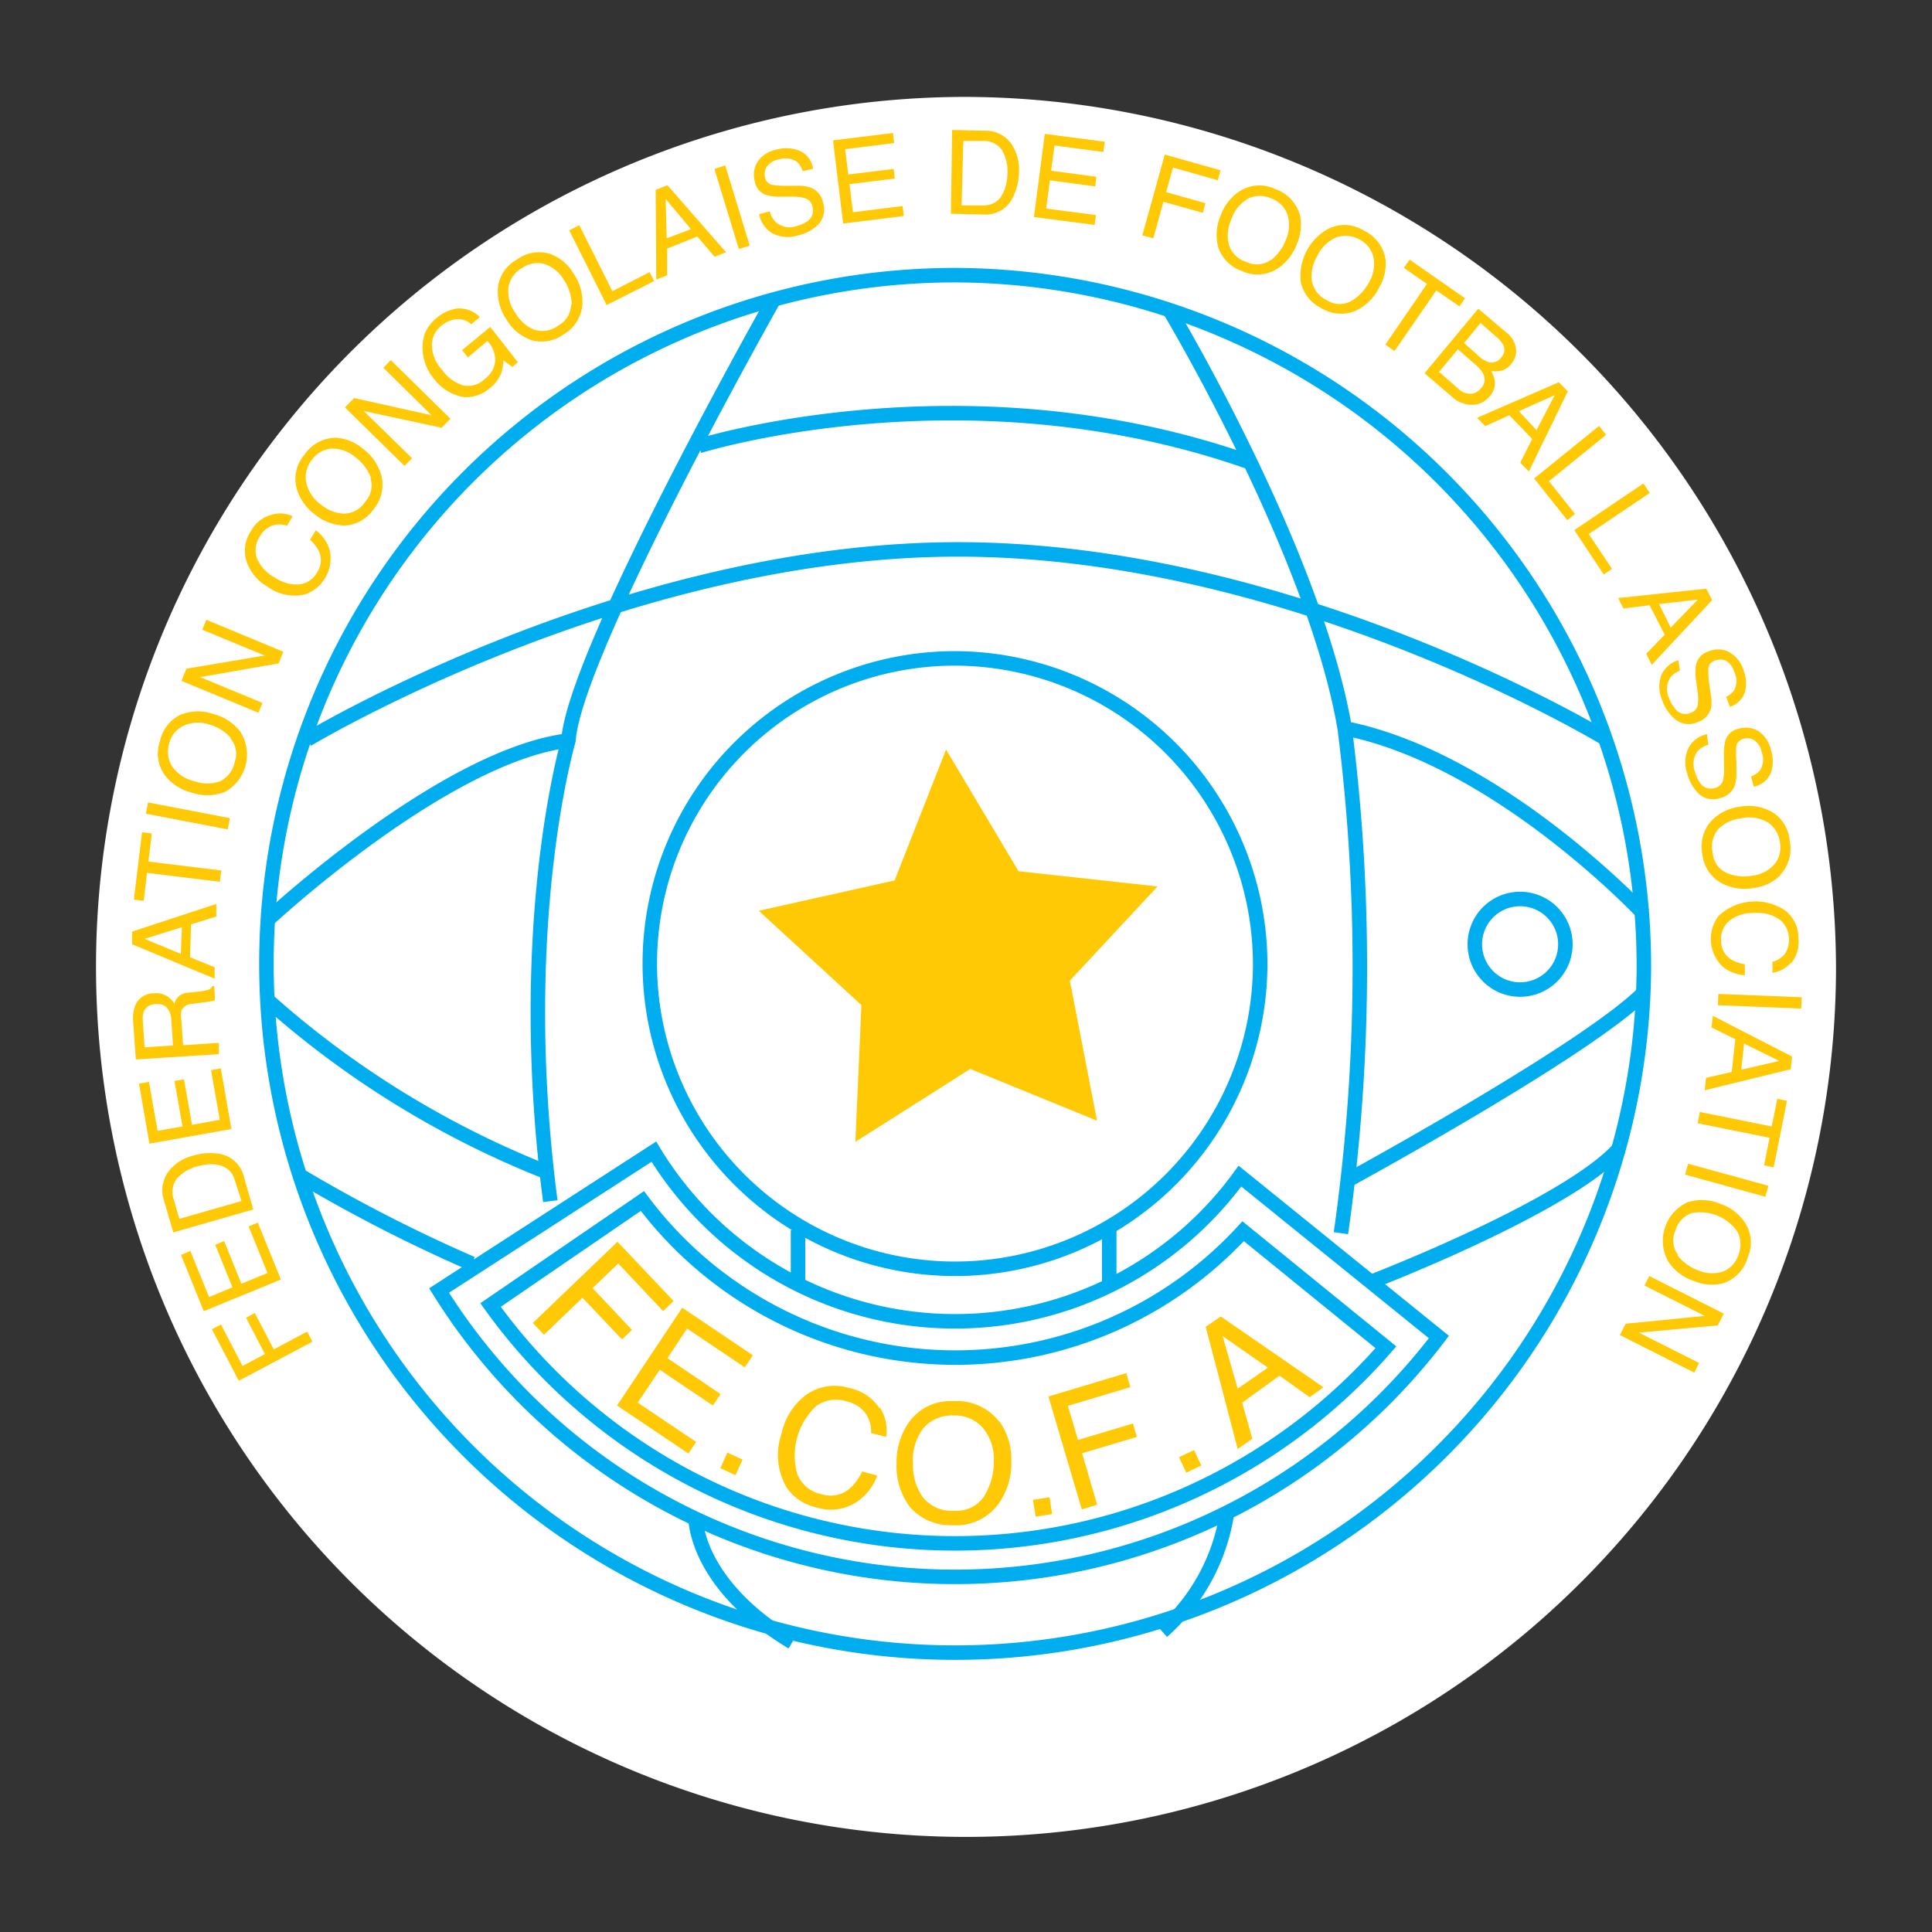
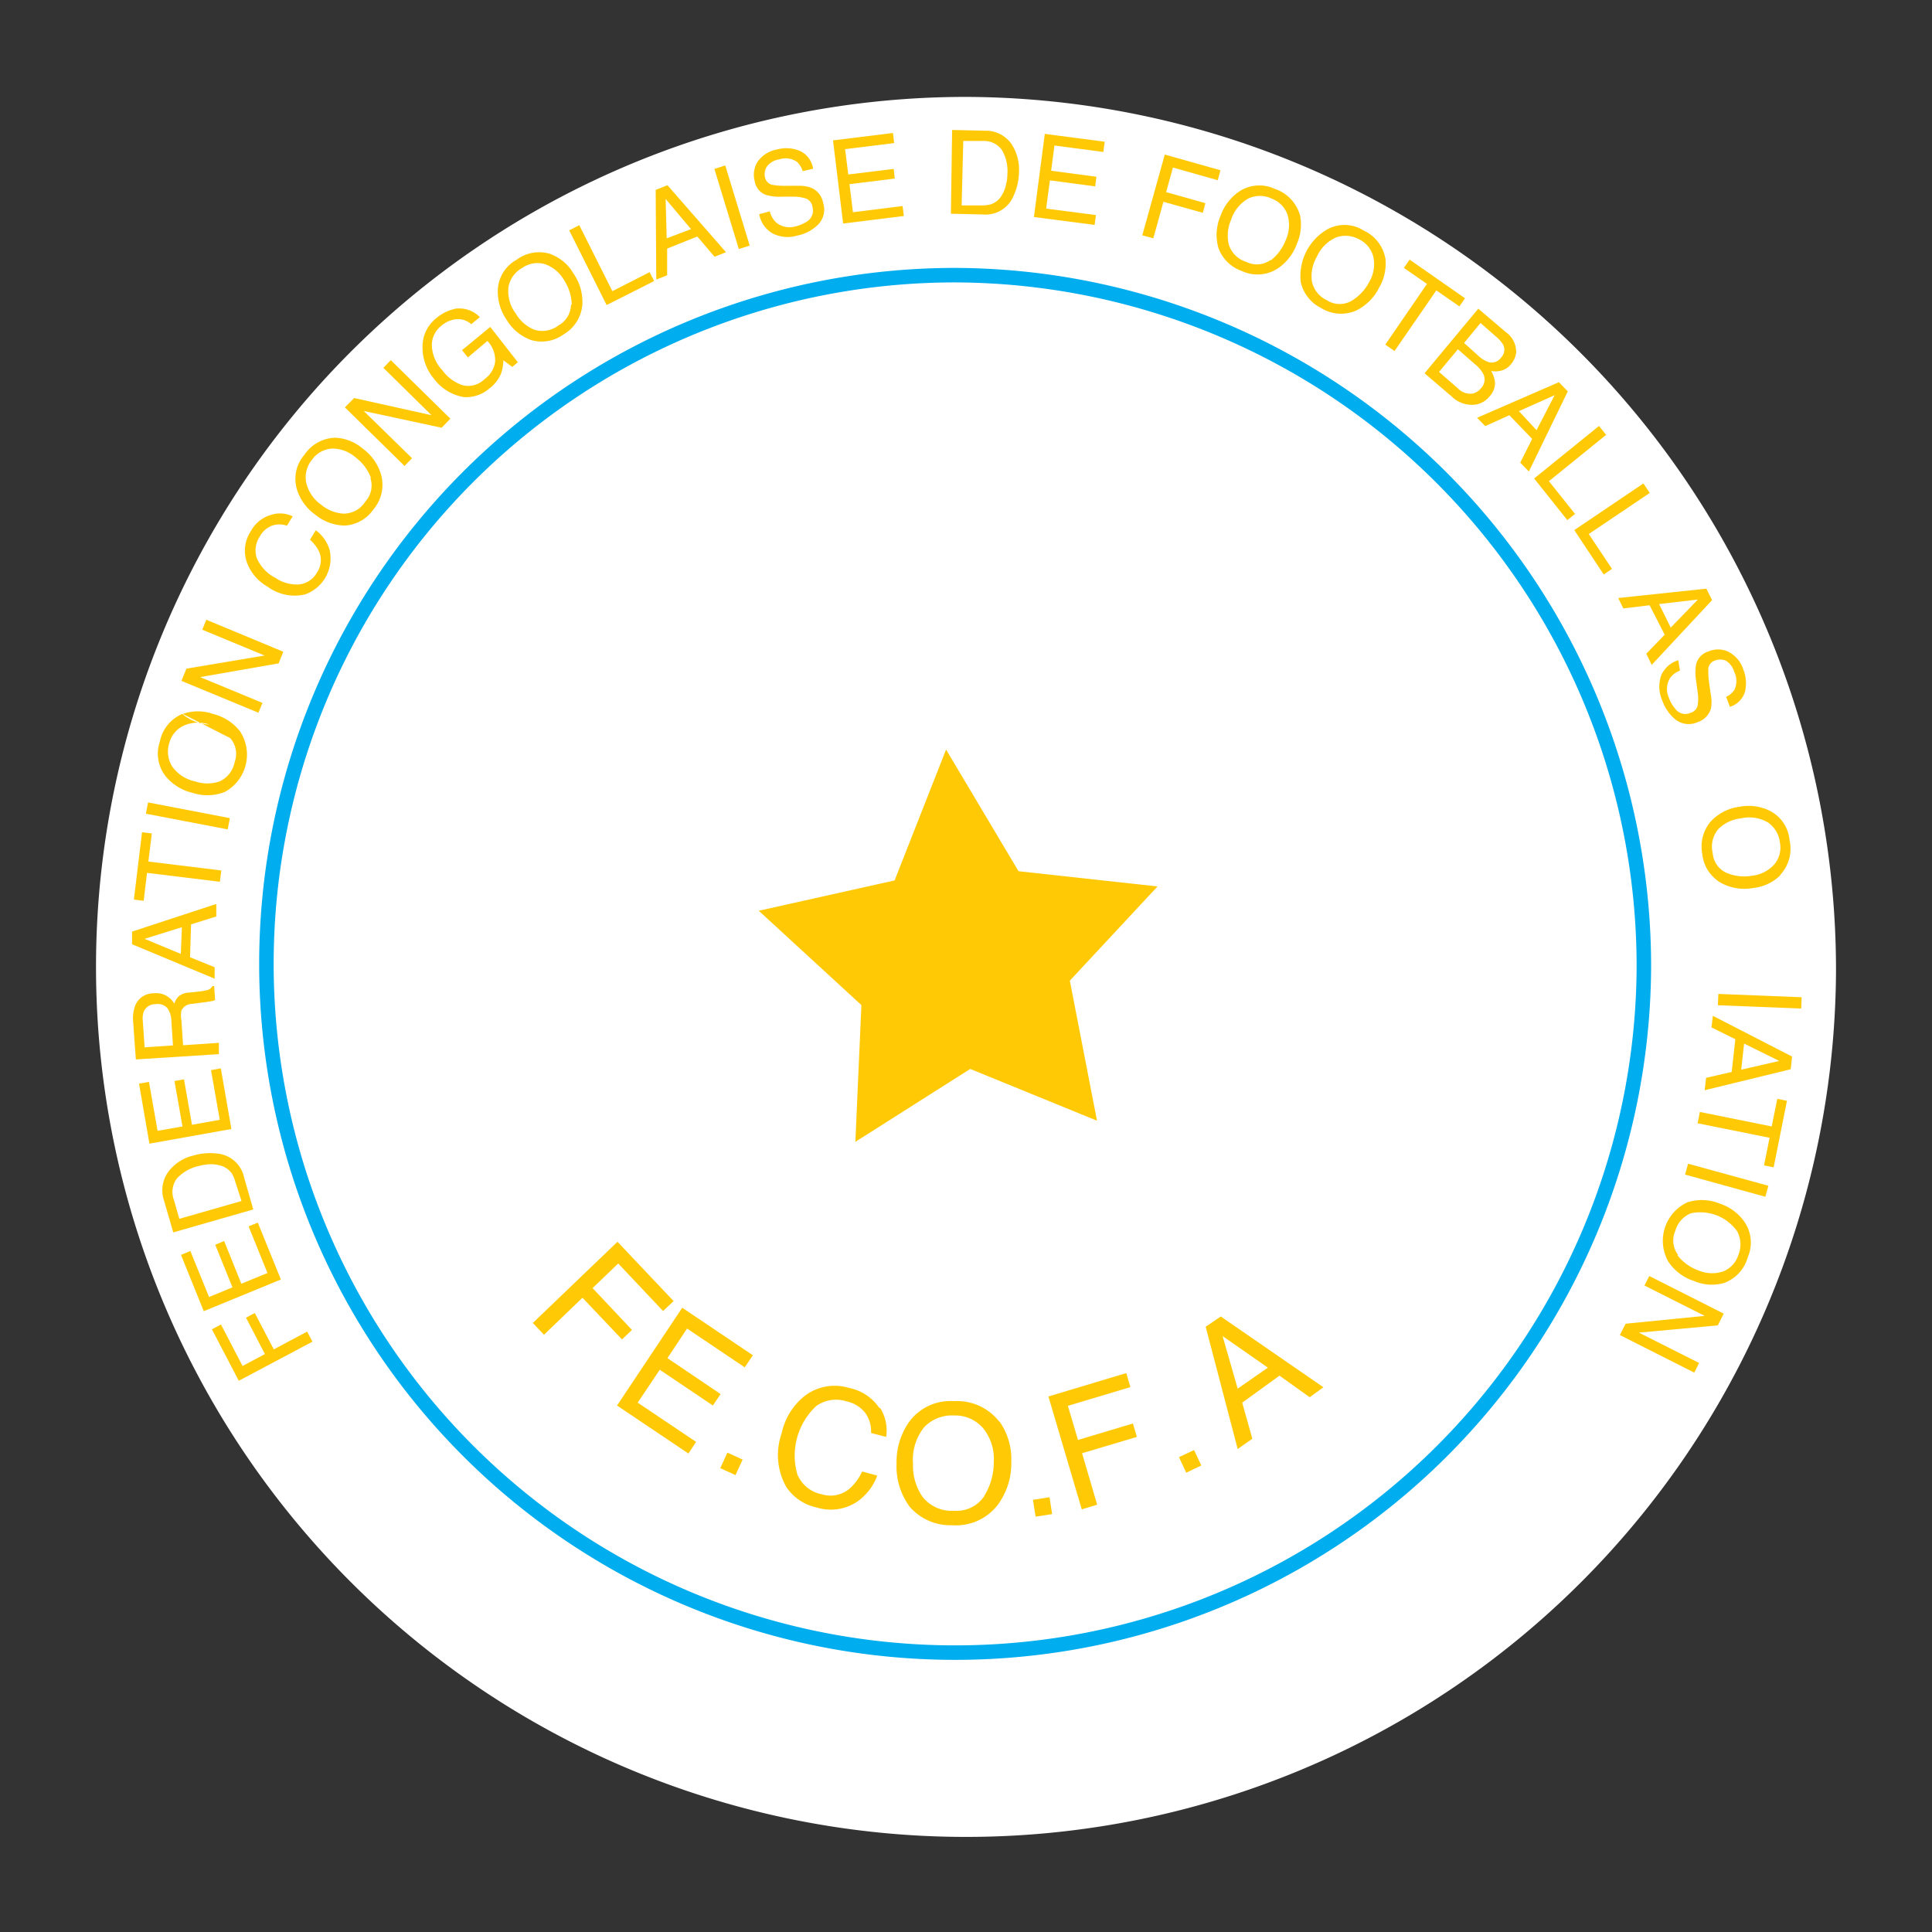
<svg xmlns="http://www.w3.org/2000/svg" id="Layer_1" data-name="Layer 1" viewBox="0 0 128 128">
  <rect x="0" y="0" width="128" height="128" fill="#333333" stroke="none" />
  <defs>
    <style>.cls-1,.cls-6{fill:none;}.cls-2{clip-path:url(#clip-path);}.cls-3,.cls-5{fill:#fff;}.cls-3{fill-rule:evenodd;}.cls-4{fill:#ffca05;}.cls-6{stroke:#00adee;stroke-width:0.96px;}</style>
    <clipPath id="clip-path">
      <rect class="cls-1" x="3.91" y="3.82" width="120.19" height="120.36" />
    </clipPath>
  </defs>
  <title>COD-MA</title>
  <rect class="cls-1" width="128" height="128" />
  <g class="cls-2">
    <path class="cls-3" d="M121.64,64.45A57.64,57.64,0,1,1,64,6.42a57.84,57.84,0,0,1,57.64,58" />
    <polygon class="cls-4" points="15.82 91.48 14.04 88.07 14.64 87.75 16.07 90.5 17.55 89.71 16.3 87.3 16.88 86.99 18.14 89.4 20.35 88.22 20.7 88.89 15.82 91.48" />
    <polygon class="cls-4" points="13.5 86.87 11.99 83.14 12.61 82.88 13.85 85.93 15.4 85.29 14.26 82.47 14.85 82.22 15.99 85.05 17.72 84.34 16.47 81.25 17.08 81 18.61 84.77 13.5 86.87" />
    <path class="cls-4" d="M11.48,81.65l-.62-2.13a2.1,2.1,0,0,1,.3-1.9,2.93,2.93,0,0,1,1.64-1.06,3.93,3.93,0,0,1,1.62-.13A2,2,0,0,1,16.17,78l.61,2.13Zm4.11-3.35a2.17,2.17,0,0,0-.24-.57,1.42,1.42,0,0,0-.74-.51,2.36,2.36,0,0,0-.91-.07,4.12,4.12,0,0,0-.57.11,2.74,2.74,0,0,0-1.42.83,1.49,1.49,0,0,0-.19,1.4l.36,1.26L16,79.57Z" />
    <polygon class="cls-4" points="9.9 75.77 9.21 71.79 9.87 71.68 10.44 74.92 12.09 74.63 11.56 71.62 12.19 71.51 12.72 74.52 14.56 74.19 13.98 70.9 14.63 70.78 15.33 74.8 9.9 75.77" />
    <path class="cls-4" d="M9,70.19l-.18-2.52a2.47,2.47,0,0,1,.12-1,1.29,1.29,0,0,1,1.24-.86,1.37,1.37,0,0,1,1.37.69,1.08,1.08,0,0,1,.31-.51,1.17,1.17,0,0,1,.68-.23l.74-.08a3.59,3.59,0,0,0,.47-.09.49.49,0,0,0,.32-.26h.12l.06.91a.38.38,0,0,1-.18.08l-.43.07-.92.12a.79.79,0,0,0-.7.44,1.75,1.75,0,0,0,0,.66l.11,1.64,2.37-.16,0,.75Zm2.35-2.61a1.46,1.46,0,0,0-.27-.8.87.87,0,0,0-.78-.25.82.82,0,0,0-.77.48,1.34,1.34,0,0,0-.07.6l.12,1.78,1.88-.13Z" />
    <path class="cls-4" d="M8.75,62.56l0-.84,5.58-1.83,0,.83-1.67.52-.07,2.18,1.63.66,0,.76Zm3.3-1.13-2.47.77,2.4,1Z" />
    <polygon class="cls-4" points="9.41 55.14 10.06 55.22 9.83 57.08 14.66 57.67 14.57 58.42 9.74 57.83 9.52 59.68 8.87 59.6 9.41 55.14" />
    <rect class="cls-4" x="12.07" y="51.29" width="0.76" height="5.52" transform="translate(-42.98 56.1) rotate(-79.14)" />
-     <path class="cls-4" d="M12.11,47.3a3,3,0,0,1,2,0,3.25,3.25,0,0,1,1.8,1.16,2.82,2.82,0,0,1-1,4,3.14,3.14,0,0,1-2.15.07A3.28,3.28,0,0,1,11,51.46a2.42,2.42,0,0,1-.41-2.32,2.51,2.51,0,0,1,1.49-1.84m3.21,1.59A2.93,2.93,0,0,0,13.86,48a2.31,2.31,0,0,0-1.65.06,1.76,1.76,0,0,0-1,1.19,1.86,1.86,0,0,0,.19,1.52,2.48,2.48,0,0,0,1.53,1,2.48,2.48,0,0,0,1.62,0,1.78,1.78,0,0,0,1-1.29,1.58,1.58,0,0,0-.3-1.58" />
+     <path class="cls-4" d="M12.11,47.3a3,3,0,0,1,2,0,3.25,3.25,0,0,1,1.8,1.16,2.82,2.82,0,0,1-1,4,3.14,3.14,0,0,1-2.15.07A3.28,3.28,0,0,1,11,51.46a2.42,2.42,0,0,1-.41-2.32,2.51,2.51,0,0,1,1.49-1.84A2.93,2.93,0,0,0,13.86,48a2.31,2.31,0,0,0-1.65.06,1.76,1.76,0,0,0-1,1.19,1.86,1.86,0,0,0,.19,1.52,2.48,2.48,0,0,0,1.53,1,2.48,2.48,0,0,0,1.62,0,1.78,1.78,0,0,0,1-1.29,1.58,1.58,0,0,0-.3-1.58" />
    <polygon class="cls-4" points="12.02 45.11 12.35 44.3 17.53 43.43 13.4 41.72 13.67 41.06 18.77 43.18 18.46 43.95 13.26 44.86 17.39 46.57 17.12 47.22 12.02 45.11" />
    <path class="cls-4" d="M18,34.1a1.89,1.89,0,0,1,1.39.11l-.38.62a1.51,1.51,0,0,0-1,0,1.55,1.55,0,0,0-.8.72A1.65,1.65,0,0,0,17,36.94a2.63,2.63,0,0,0,1.24,1.34,2.5,2.5,0,0,0,1.57.44,1.55,1.55,0,0,0,1.21-.82,1.43,1.43,0,0,0,.1-1.4,2.64,2.64,0,0,0-.58-.74l.38-.63a2.5,2.5,0,0,1,.92,1.31,2.53,2.53,0,0,1-1.63,2.94,3,3,0,0,1-2.48-.51,3.08,3.08,0,0,1-1.37-1.6,2.33,2.33,0,0,1,.26-2.08A2.2,2.2,0,0,1,18,34.1" />
    <path class="cls-4" d="M22.21,29a3,3,0,0,1,1.82.72,3.27,3.27,0,0,1,1.23,1.77,2.52,2.52,0,0,1-.52,2.26,2.48,2.48,0,0,1-1.89,1.07,3.17,3.17,0,0,1-2-.75,3.22,3.22,0,0,1-1.17-1.62,2.43,2.43,0,0,1,.48-2.31A2.55,2.55,0,0,1,22.21,29m2.38,2.7a3,3,0,0,0-1-1.37A2.34,2.34,0,0,0,22,29.72a1.74,1.74,0,0,0-1.33.74,1.84,1.84,0,0,0-.39,1.48,2.47,2.47,0,0,0,1,1.5,2.52,2.52,0,0,0,1.51.59,1.7,1.7,0,0,0,1.42-.81,1.56,1.56,0,0,0,.32-1.57" />
    <polygon class="cls-4" points="22.85 26.99 23.46 26.37 28.59 27.51 25.4 24.37 25.89 23.86 29.84 27.74 29.26 28.34 24.1 27.23 27.3 30.36 26.8 30.87 22.85 26.99" />
    <path class="cls-4" d="M30.07,20.47a1.89,1.89,0,0,1,1.72.54l-.57.47a1.29,1.29,0,0,0-1-.33,1.81,1.81,0,0,0-1,.45,1.63,1.63,0,0,0-.61,1.25,2.5,2.5,0,0,0,.69,1.67,2.75,2.75,0,0,0,1.34,1,1.54,1.54,0,0,0,1.46-.4A1.71,1.71,0,0,0,32.8,24a1.82,1.82,0,0,0-.51-1.41L31,23.68l-.39-.48,1.87-1.54L34.31,24l-.37.31-.59-.44a3,3,0,0,1-.15.87,2.4,2.4,0,0,1-.78,1,2.36,2.36,0,0,1-1.68.57,3.12,3.12,0,0,1-2-1.23A3.2,3.2,0,0,1,28,22.84a2.34,2.34,0,0,1,.91-1.76,2.72,2.72,0,0,1,1.21-.61" />
    <path class="cls-4" d="M36.49,16.84A2.93,2.93,0,0,1,38,18.13a3.27,3.27,0,0,1,.58,2.08,2.51,2.51,0,0,1-1.25,1.95,2.47,2.47,0,0,1-2.14.37,3.15,3.15,0,0,1-1.65-1.38,3.31,3.31,0,0,1-.56-1.93,2.39,2.39,0,0,1,1.23-2,2.5,2.5,0,0,1,2.33-.37m1.34,3.34a3.12,3.12,0,0,0-.51-1.63,2.37,2.37,0,0,0-1.27-1.06,1.75,1.75,0,0,0-1.5.25A1.82,1.82,0,0,0,33.69,19a2.45,2.45,0,0,0,.48,1.77,2.54,2.54,0,0,0,1.22,1.07A1.75,1.75,0,0,0,37,21.56a1.59,1.59,0,0,0,.83-1.38" />
    <polygon class="cls-4" points="37.71 15.26 38.38 14.92 40.57 19.29 43.04 18.03 43.34 18.62 40.19 20.21 37.71 15.26" />
    <path class="cls-4" d="M43.44,12.58l.78-.31,3.88,4.44-.76.3L46.2,15.67l-2,.8,0,1.77-.72.28Zm2.34,2.6-1.68-2,.07,2.61Z" />
    <polygon class="cls-4" points="47.33 11.19 48.05 10.96 49.67 16.27 48.95 16.5 47.33 11.19" />
    <path class="cls-4" d="M51,14a1.56,1.56,0,0,0,.38.7A1.38,1.38,0,0,0,52.7,15a2.38,2.38,0,0,0,.69-.28.86.86,0,0,0,.44-1,.7.7,0,0,0-.41-.56,2.84,2.84,0,0,0-.91-.13h-.74a3,3,0,0,1-1.06-.13A1.16,1.16,0,0,1,50,12a1.62,1.62,0,0,1,.21-1.31,2,2,0,0,1,1.28-.79A2.34,2.34,0,0,1,53,10a1.54,1.54,0,0,1,.87,1.18l-.69.16a1.41,1.41,0,0,0-.37-.61,1.31,1.31,0,0,0-1.18-.17,1.23,1.23,0,0,0-.82.47.93.93,0,0,0-.13.7.65.65,0,0,0,.45.51,5,5,0,0,0,1,.07h.77a2.2,2.2,0,0,1,.89.15,1.35,1.35,0,0,1,.75,1,1.42,1.42,0,0,1-.35,1.43,2.7,2.7,0,0,1-1.38.72,2.17,2.17,0,0,1-1.65-.16,1.83,1.83,0,0,1-.86-1.26Z" />
    <polygon class="cls-4" points="55.19 9.3 59.16 8.81 59.24 9.48 55.99 9.88 56.2 11.56 59.21 11.19 59.28 11.83 56.28 12.2 56.51 14.06 59.8 13.65 59.88 14.31 55.86 14.81 55.19 9.3" />
    <path class="cls-4" d="M63.08,8.61l2.2.05A2.07,2.07,0,0,1,67,9.52a3.08,3.08,0,0,1,.51,1.89A3.87,3.87,0,0,1,67.14,13a2,2,0,0,1-2,1.21L63,14.16Zm1.94,5a2.13,2.13,0,0,0,.61-.07,1.28,1.28,0,0,0,.71-.55,2.29,2.29,0,0,0,.33-.85,2.47,2.47,0,0,0,.07-.58,2.75,2.75,0,0,0-.36-1.62,1.45,1.45,0,0,0-1.27-.6l-1.29,0-.11,4.27Z" />
    <polygon class="cls-4" points="69.22 8.87 73.19 9.39 73.1 10.07 69.86 9.64 69.64 11.31 72.64 11.71 72.56 12.35 69.56 11.95 69.31 13.82 72.61 14.25 72.52 14.9 68.5 14.38 69.22 8.87" />
    <polygon class="cls-4" points="77.17 10.24 80.86 11.28 80.68 11.94 77.71 11.1 77.26 12.73 79.86 13.46 79.69 14.1 77.08 13.37 76.41 15.79 75.68 15.59 77.17 10.24" />
    <path class="cls-4" d="M86.11,14.16a3.17,3.17,0,0,1-.19,2,3.3,3.3,0,0,1-1.35,1.68,2.47,2.47,0,0,1-2.31.11,2.53,2.53,0,0,1-1.54-1.53,3.21,3.21,0,0,1,.16-2.16,3.25,3.25,0,0,1,1.23-1.58,2.42,2.42,0,0,1,2.34-.17,2.58,2.58,0,0,1,1.66,1.69m-1.92,3.05a3.13,3.13,0,0,0,1-1.36,2.39,2.39,0,0,0,.11-1.67,1.77,1.77,0,0,0-1.07-1.07,1.79,1.79,0,0,0-1.52,0,2.5,2.5,0,0,0-1.15,1.42,2.6,2.6,0,0,0-.15,1.63,1.75,1.75,0,0,0,1.16,1.15,1.56,1.56,0,0,0,1.6-.12" />
    <path class="cls-4" d="M91.79,17.15a3.14,3.14,0,0,1-.42,1.91,3.35,3.35,0,0,1-1.53,1.52,2.51,2.51,0,0,1-2.31-.17,2.54,2.54,0,0,1-1.35-1.71A3.57,3.57,0,0,1,88,15.16a2.37,2.37,0,0,1,2.34.11,2.54,2.54,0,0,1,1.45,1.88m-2.26,2.79a3.16,3.16,0,0,0,1.17-1.23,2.37,2.37,0,0,0,.3-1.64,1.76,1.76,0,0,0-.93-1.2,1.86,1.86,0,0,0-1.52-.15A2.48,2.48,0,0,0,87.25,17a2.57,2.57,0,0,0-.34,1.6,1.77,1.77,0,0,0,1,1.29,1.56,1.56,0,0,0,1.6.06" />
    <polygon class="cls-4" points="97.06 19.76 96.69 20.3 95.16 19.24 92.39 23.26 91.78 22.83 94.54 18.81 93.01 17.75 93.39 17.2 97.06 19.76" />
    <path class="cls-4" d="M97.94,20.45,99.76,22a1.6,1.6,0,0,1,.69,1.35,1.4,1.4,0,0,1-.33.76,1.2,1.2,0,0,1-.78.47,1.55,1.55,0,0,1-.55,0,1.76,1.76,0,0,1,.25.69,1.26,1.26,0,0,1-.36,1,1.49,1.49,0,0,1-.88.53,1.9,1.9,0,0,1-1.63-.54l-1.79-1.53Zm-1.35,5.28a1.13,1.13,0,0,0,1,.34,1,1,0,0,0,.53-.35.82.82,0,0,0,.12-1,2,2,0,0,0-.51-.58l-1.14-1-1.25,1.5ZM98,23.62a1.81,1.81,0,0,0,.65.38.76.76,0,0,0,.8-.31.74.74,0,0,0,.14-.85,2.15,2.15,0,0,0-.5-.56l-1-.88L97,22.72Z" />
    <path class="cls-4" d="M103.28,25.32l.59.61-2.58,5.31-.57-.59.79-1.57L100,27.51l-1.6.72-.54-.55ZM101.8,28.5,103,26.18l-2.37,1.06Z" />
    <polygon class="cls-4" points="105.94 28.22 106.41 28.81 102.62 31.88 104.35 34.05 103.84 34.46 101.64 31.7 105.94 28.22" />
    <polygon class="cls-4" points="108.88 32.03 109.3 32.66 105.26 35.38 106.8 37.69 106.25 38.06 104.3 35.12 108.88 32.03" />
    <path class="cls-4" d="M113.05,39l.38.76-4,4.29-.36-.74,1.22-1.26-1-1.95-1.74.21-.34-.69Zm-2.36,2.58,1.8-1.86-2.57.3Z" />
    <path class="cls-4" d="M111.19,43.74a1.82,1.82,0,0,0-1.13,1,2.27,2.27,0,0,0,.07,1.67,2.81,2.81,0,0,0,.9,1.28,1.42,1.42,0,0,0,1.45.15,1.34,1.34,0,0,0,.87-.88,2.41,2.41,0,0,0,0-.91l-.11-.77a5.48,5.48,0,0,1-.06-1,.65.65,0,0,1,.44-.52,1,1,0,0,1,.7,0,1.29,1.29,0,0,1,.58.76,1.35,1.35,0,0,1,0,1.2,1.4,1.4,0,0,1-.54.45l.25.66a1.51,1.51,0,0,0,1-1,2.46,2.46,0,0,0-.12-1.5,2,2,0,0,0-1-1.16,1.62,1.62,0,0,0-1.33,0,1.18,1.18,0,0,0-.79.85,3.23,3.23,0,0,0,0,1.07l.1.74a2.84,2.84,0,0,1,0,.93.69.69,0,0,1-.5.48.82.82,0,0,1-1-.31,2.06,2.06,0,0,1-.38-.65,1.4,1.4,0,0,1,.07-1.38,1.47,1.47,0,0,1,.64-.47Z" />
-     <path class="cls-4" d="M113.18,49.34a1.64,1.64,0,0,0-.69.4,1.41,1.41,0,0,0-.2,1.37,2.4,2.4,0,0,0,.3.69.85.85,0,0,0,1,.41.74.74,0,0,0,.54-.43,2.89,2.89,0,0,0,.09-.93l0-.74a3.3,3.3,0,0,1,.1-1.07,1.13,1.13,0,0,1,.87-.76,1.61,1.61,0,0,1,1.31.16,2,2,0,0,1,.83,1.26,2.39,2.39,0,0,1,0,1.5,1.55,1.55,0,0,1-1.14.92l-.18-.68a1.45,1.45,0,0,0,.59-.4,1.31,1.31,0,0,0,.12-1.19,1.24,1.24,0,0,0-.5-.81.86.86,0,0,0-.69-.1.64.64,0,0,0-.49.47,5.06,5.06,0,0,0,0,1l0,.77a2.33,2.33,0,0,1-.12.9,1.35,1.35,0,0,1-.95.79,1.4,1.4,0,0,1-1.43-.29,2.86,2.86,0,0,1-.77-1.37,2.24,2.24,0,0,1,.1-1.67,1.8,1.8,0,0,1,1.22-.9Z" />
    <path class="cls-4" d="M117.94,58a3,3,0,0,1-1.77.83,3.24,3.24,0,0,1-2.12-.32,2.49,2.49,0,0,1-1.27-1.94,2.55,2.55,0,0,1,.54-2.12,3.12,3.12,0,0,1,1.92-1,3.19,3.19,0,0,1,2,.26,2.41,2.41,0,0,1,1.32,1.94,2.55,2.55,0,0,1-.6,2.3m-3.57-.12a3,3,0,0,0,1.68.19,2.31,2.31,0,0,0,1.47-.74,1.73,1.73,0,0,0,.38-1.48,1.85,1.85,0,0,0-.79-1.31,2.45,2.45,0,0,0-1.8-.27,2.53,2.53,0,0,0-1.47.69,1.79,1.79,0,0,0-.39,1.6,1.56,1.56,0,0,0,.92,1.32" />
-     <path class="cls-4" d="M118.66,63.77a2,2,0,0,1-1.23.68l0-.73a1.56,1.56,0,0,0,.82-.52,1.63,1.63,0,0,0,.27-1,1.65,1.65,0,0,0-.62-1.28,2.62,2.62,0,0,0-1.77-.43,2.46,2.46,0,0,0-1.55.51,1.55,1.55,0,0,0-.55,1.35,1.41,1.41,0,0,0,.67,1.22,2.38,2.38,0,0,0,.9.31l0,.73a2.53,2.53,0,0,1-1.48-.58,2.53,2.53,0,0,1-.25-3.36,3.57,3.57,0,0,1,4.36-.38,2.3,2.3,0,0,1,.92,1.88,2.24,2.24,0,0,1-.48,1.64" />
    <rect class="cls-4" x="115.86" y="63.48" width="0.75" height="5.52" transform="matrix(0.04, -1, 1, 0.04, 45.7, 179.92)" />
    <path class="cls-4" d="M118.73,70l-.09.84-5.7,1.39.09-.82,1.7-.39.24-2.17-1.58-.78.09-.77Zm-3.37.87,2.52-.58-2.33-1.15Z" />
    <polygon class="cls-4" points="117.51 77.34 116.87 77.21 117.24 75.38 112.47 74.42 112.62 73.67 117.38 74.63 117.75 72.8 118.39 72.93 117.51 77.34" />
    <polygon class="cls-4" points="117.16 78.56 116.96 79.29 111.64 77.82 111.84 77.1 117.16 78.56" />
    <path class="cls-4" d="M114.23,85a3,3,0,0,1-2-.13,3.24,3.24,0,0,1-1.71-1.3,2.81,2.81,0,0,1,1.29-3.92,3.15,3.15,0,0,1,2.15.1,3.2,3.2,0,0,1,1.6,1.18,2.43,2.43,0,0,1,.24,2.35A2.55,2.55,0,0,1,114.23,85m-3.09-1.83a3.07,3.07,0,0,0,1.39,1,2.31,2.31,0,0,0,1.65.06,1.77,1.77,0,0,0,1-1.11,1.85,1.85,0,0,0-.08-1.53,3,3,0,0,0-3.06-1.21A1.74,1.74,0,0,0,111,81.53a1.58,1.58,0,0,0,.17,1.6" />
    <polygon class="cls-4" points="114.2 87.03 113.81 87.81 108.58 88.29 112.57 90.3 112.25 90.94 107.32 88.45 107.7 87.7 112.94 87.18 108.95 85.17 109.27 84.54 114.2 87.03" />
    <path class="cls-5" d="M108.91,64.17A45.63,45.63,0,1,1,63.28,18.23a45.79,45.79,0,0,1,45.63,45.94" />
    <path class="cls-6" d="M108.91,64.17A45.63,45.63,0,1,1,63.28,18.23,45.79,45.79,0,0,1,108.91,64.17Z" />
    <polygon class="cls-4" points="62.68 49.66 59.27 58.33 50.27 60.34 57.07 66.59 56.67 75.65 64.28 70.82 72.68 74.25 70.88 64.97 76.69 58.73 67.48 57.72 62.68 49.66" />
    <polygon class="cls-4" points="40.91 82.27 44.63 86.2 43.93 86.86 40.96 83.71 39.26 85.34 41.87 88.11 41.21 88.74 38.59 85.98 36.04 88.43 35.3 87.65 40.91 82.27" />
    <polygon class="cls-4" points="45.2 86.64 49.88 89.79 49.34 90.59 45.52 88.02 44.22 89.98 47.74 92.36 47.23 93.12 43.71 90.75 42.25 92.93 46.12 95.53 45.61 96.3 40.88 93.12 45.2 86.64" />
    <polygon class="cls-4" points="47.72 97.27 48.73 97.73 49.2 96.7 48.19 96.24 47.72 97.27" />
    <path class="cls-4" d="M58.3,93.26a2.8,2.8,0,0,1,.41,1.94l-1-.26a2.11,2.11,0,0,0-.37-1.31,2.14,2.14,0,0,0-1.27-.79,2.25,2.25,0,0,0-2,.32,4.5,4.5,0,0,0-1.25,4.5A2.19,2.19,0,0,0,54.45,99a1.94,1.94,0,0,0,1.9-.43,3.49,3.49,0,0,0,.77-1.08l1,.27a3.59,3.59,0,0,1-1.39,1.77,3.15,3.15,0,0,1-2.64.34,3.21,3.21,0,0,1-2-1.36,4.32,4.32,0,0,1-.3-3.56,4.27,4.27,0,0,1,1.58-2.51,3.26,3.26,0,0,1,2.9-.48,3.14,3.14,0,0,1,2,1.34" />
    <path class="cls-4" d="M66.22,94.18A4.29,4.29,0,0,1,67,96.83a4.6,4.6,0,0,1-.91,2.89,3.48,3.48,0,0,1-3,1.33,3.57,3.57,0,0,1-2.81-1.21,4.51,4.51,0,0,1-.88-2.9,4.58,4.58,0,0,1,.8-2.69,3.38,3.38,0,0,1,3-1.42,3.54,3.54,0,0,1,3,1.35m-1,4.94a4.22,4.22,0,0,0,.64-2.28,3.22,3.22,0,0,0-.7-2.21,2.43,2.43,0,0,0-1.94-.85,2.52,2.52,0,0,0-2,.81A3.47,3.47,0,0,0,60.49,97a3.61,3.61,0,0,0,.64,2.18,2.45,2.45,0,0,0,2.1.91,2.19,2.19,0,0,0,2-1" />
    <rect class="cls-4" x="68.52" y="99.27" width="1.11" height="1.13" transform="translate(-14.54 11.82) rotate(-8.85)" />
    <polygon class="cls-4" points="69.46 92.52 74.62 90.97 74.89 91.9 70.75 93.14 71.42 95.4 75.06 94.31 75.32 95.2 71.69 96.28 72.69 99.69 71.67 100 69.46 92.52" />
    <polygon class="cls-4" points="78.59 97.57 79.59 97.09 79.11 96.07 78.11 96.54 78.59 97.57" />
    <path class="cls-4" d="M79.88,87.9l1-.68,6.8,4.69-.91.66-2-1.43-2.47,1.79.67,2.39L82,96ZM84,90.61l-3-2.09L82,92Z" />
-     <path class="cls-6" d="M81.29,100.24A13.12,13.12,0,0,1,77,108.09m-30.91-7.45s0,4.33,6.4,8.16m21-27.3v3.83M52.87,81.5v3.63m50.84-22.57a3,3,0,1,1-3-3A3,3,0,0,1,103.71,62.56Zm5.2-2S99.3,50.27,89.09,48.25m.1,30s15.91-8.66,19.72-12.49m-18,19.14s13-5,16.41-8.86M19.85,77.87a101.24,101.24,0,0,0,11.41,5.85M17.65,66.19A62.1,62.1,0,0,0,36.26,77.67M17.85,60.84s11.6-10.78,19.81-11.78M20.35,49s20.91-12.6,43.13-12.6,42.83,12.5,42.83,12.5m-60-19.35S64,24,82.79,30.62m-5.3-10.07s9.6,16,11.6,27.7a125,125,0,0,1-.25,33.45M51.27,19.84S38.06,43.21,37.66,49.06c0,0-3.6,12.18-1.2,30.52m58.87,9A40.28,40.28,0,0,1,29.09,85.5l14.23-9.2a23.33,23.33,0,0,0,38.83,1.62ZM32.5,86.46a37.87,37.87,0,0,0,59.32,2.8l-9.46-7.69a25.9,25.9,0,0,1-39.8-2ZM83.49,64A20.22,20.22,0,1,1,63.28,43.62,20.28,20.28,0,0,1,83.49,64Z" />
  </g>
</svg>